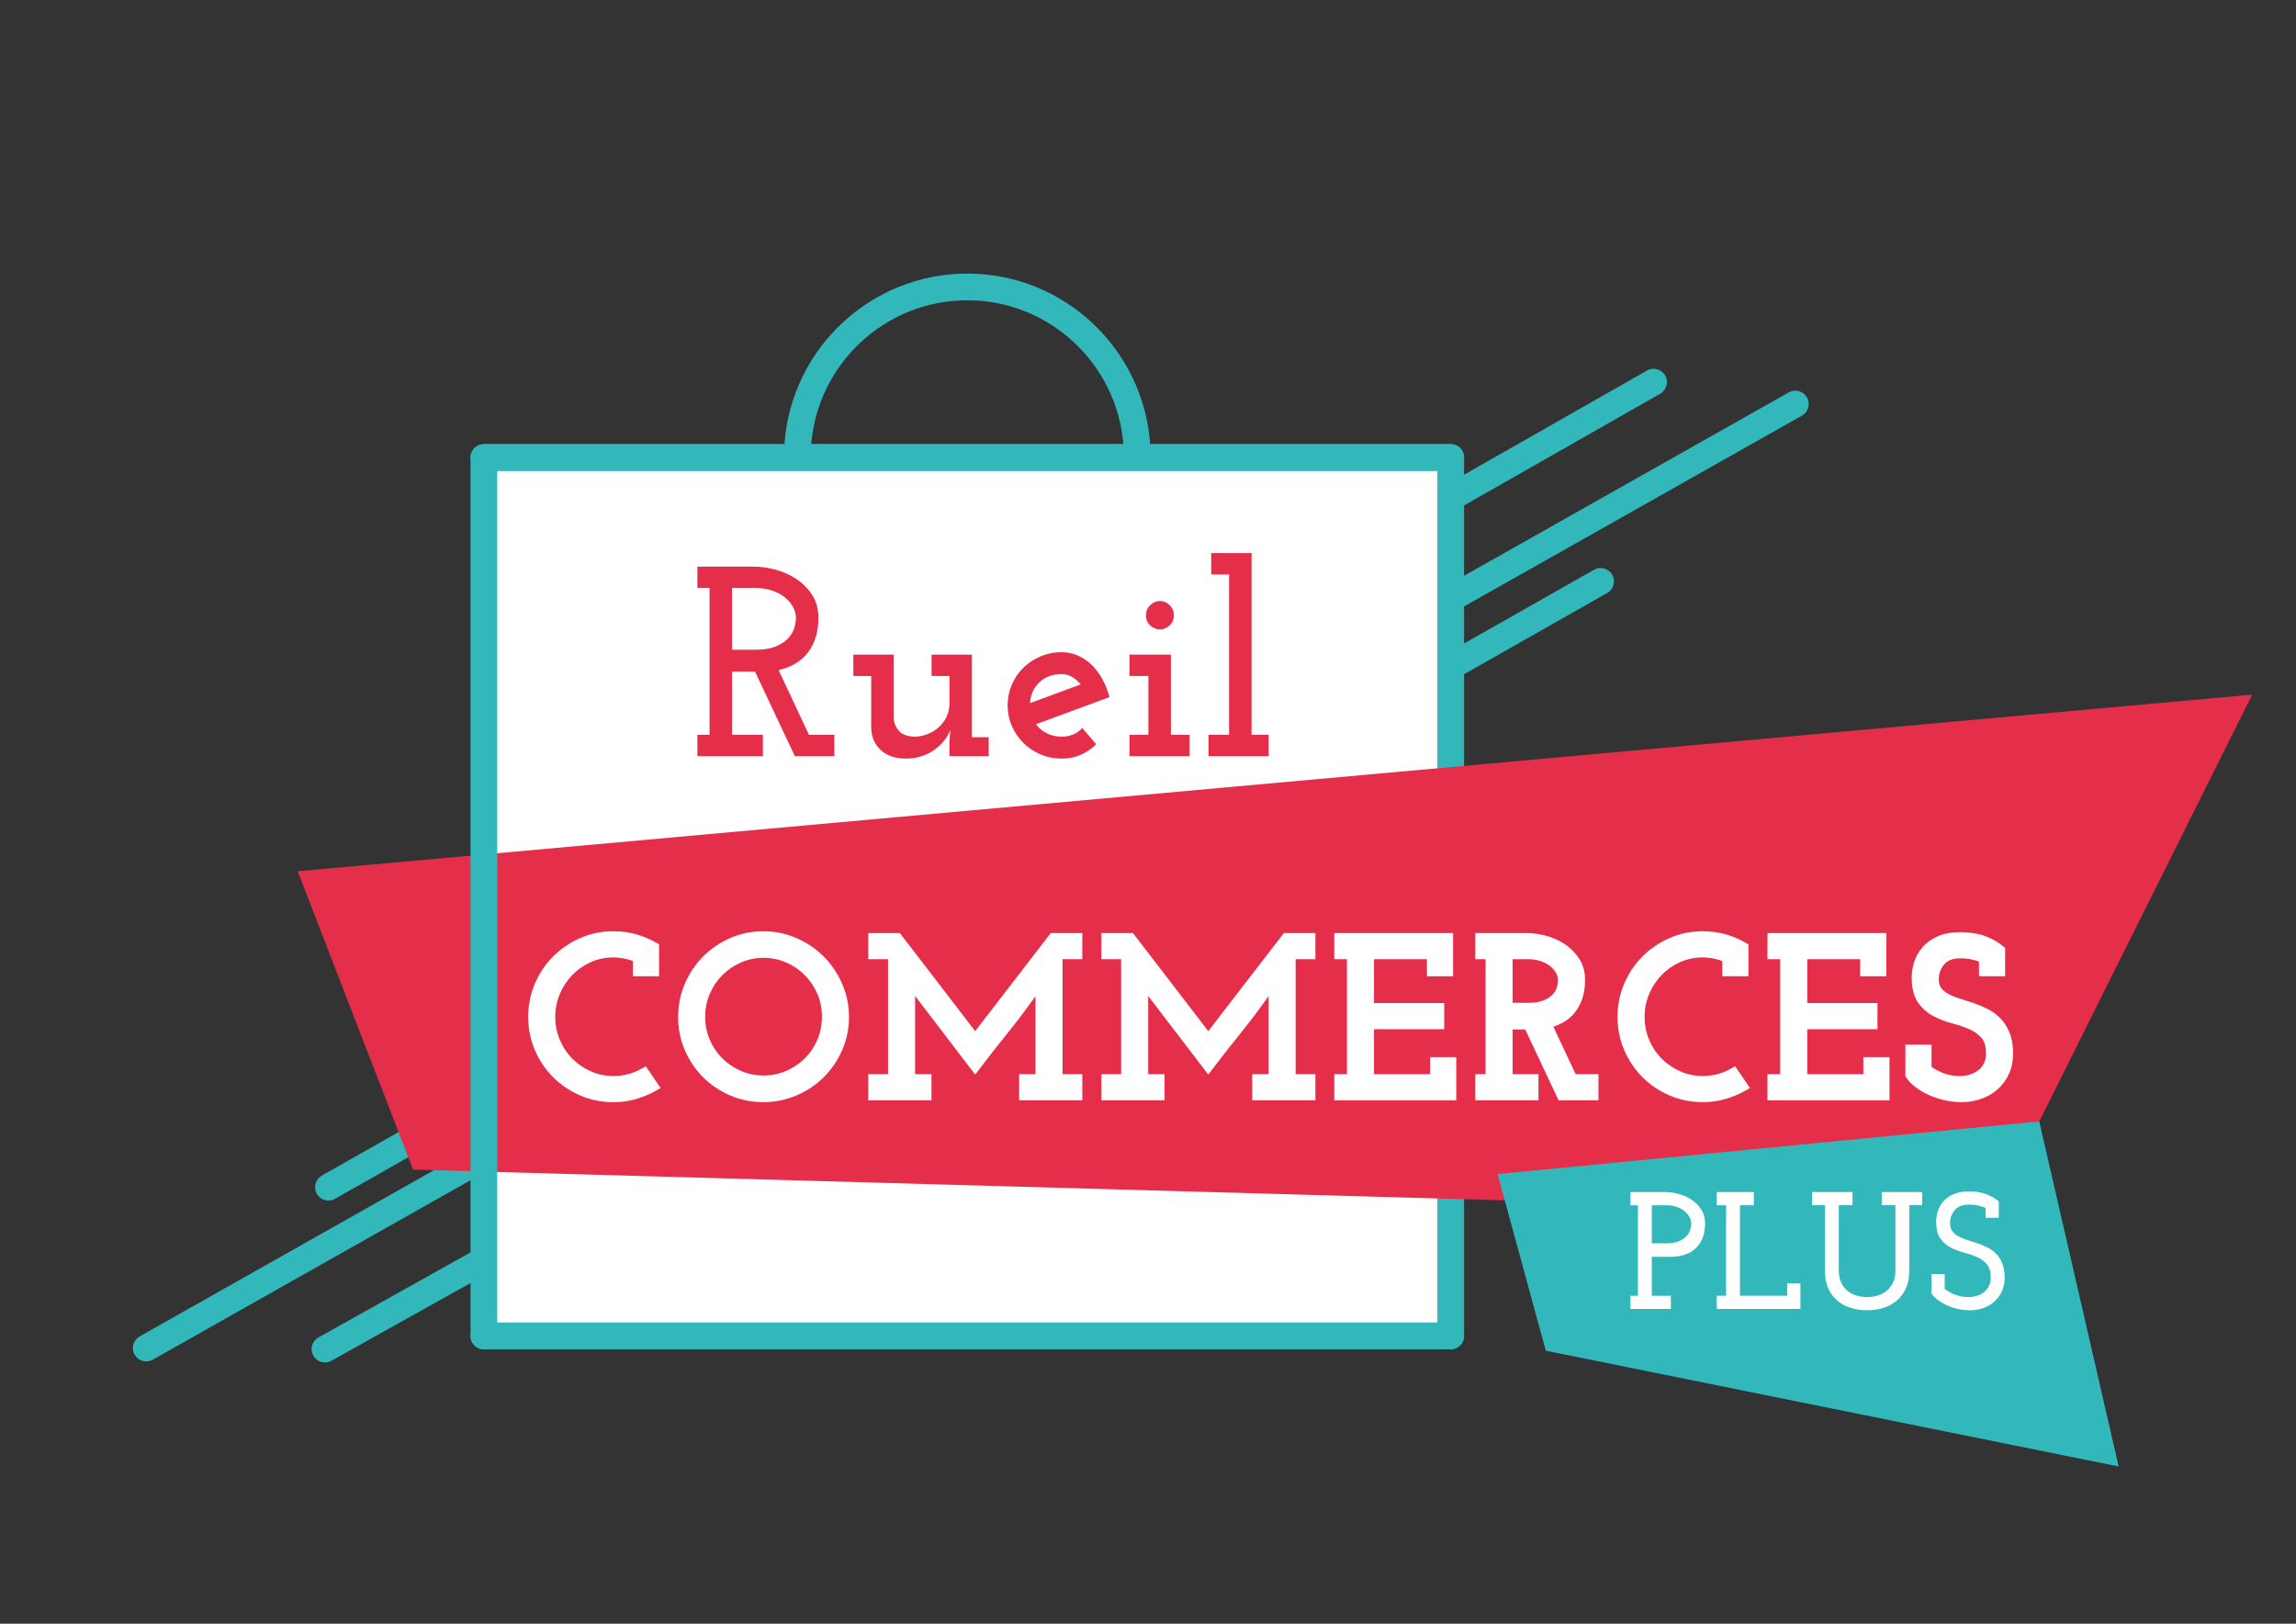
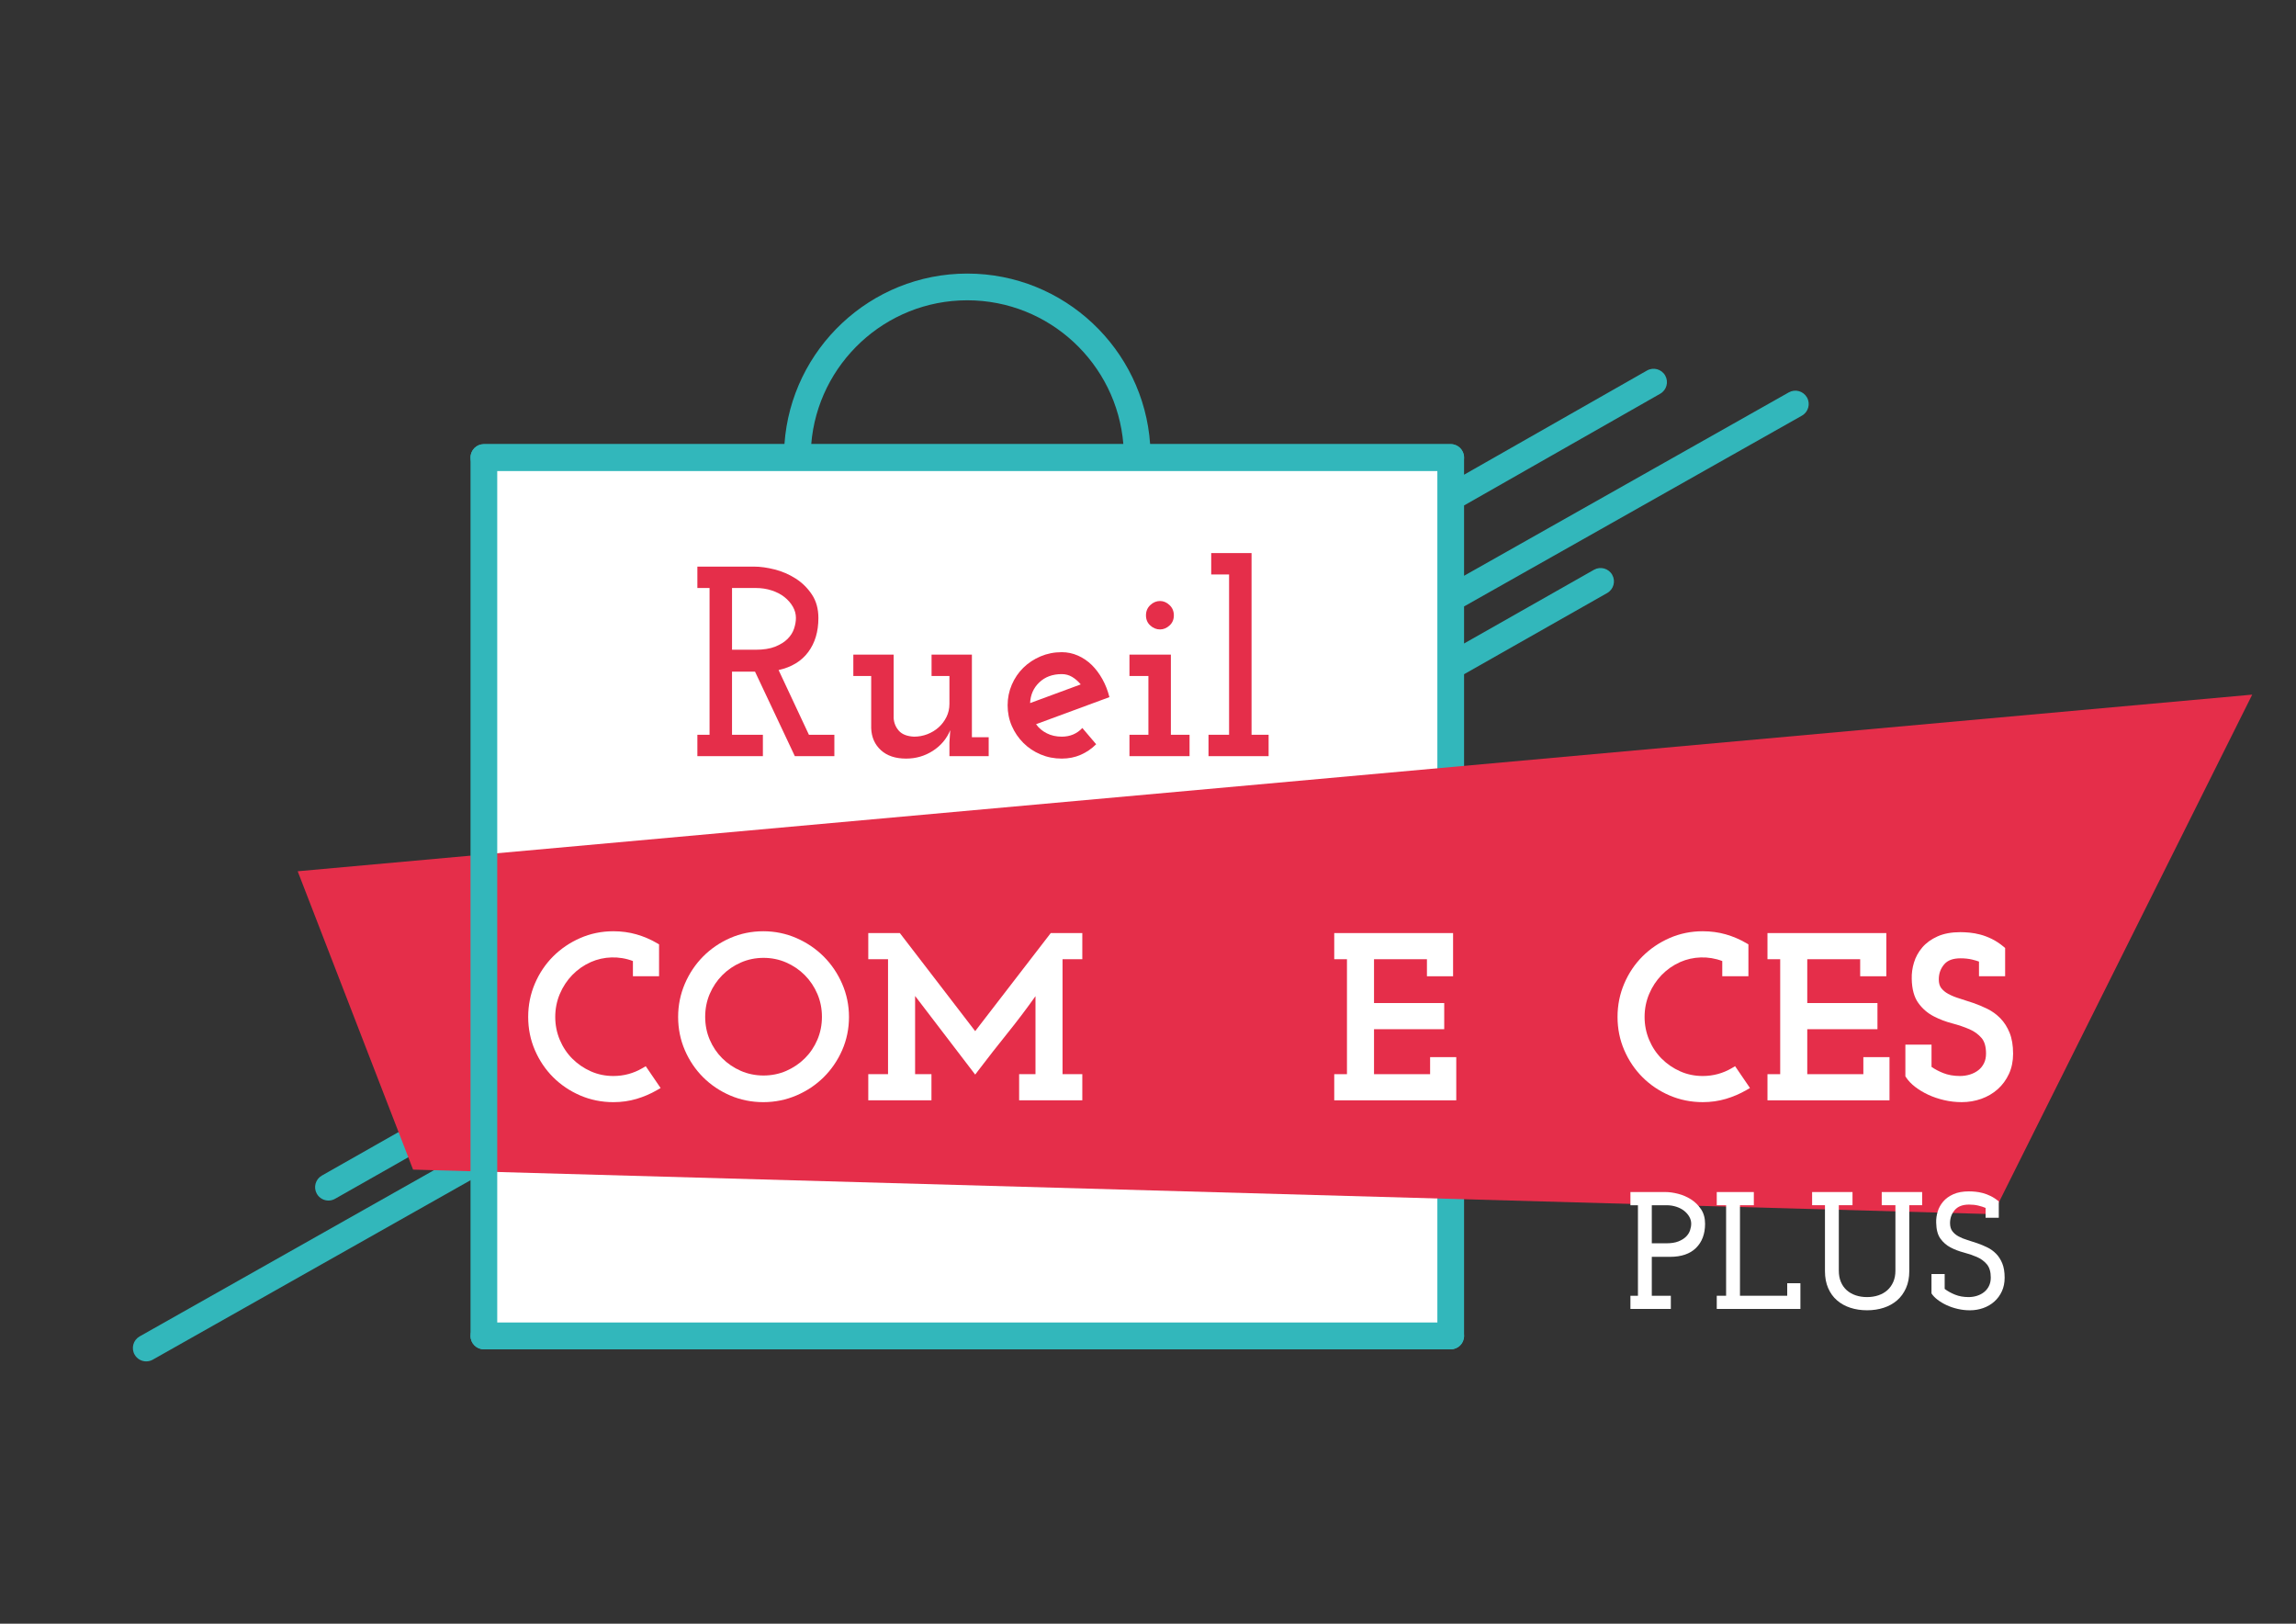
<svg xmlns="http://www.w3.org/2000/svg" version="1.1" id="Calque_1" x="0px" y="0px" width="841.891px" height="595.281px" viewBox="0 0 841.891 595.281" enable-background="new 0 0 841.891 595.281" xml:space="preserve">
  <rect x="0" y="0" width="841.891" height="595.281" fill="#333333" stroke="none" />
  <g id="Calque_4">
</g>
  <g id="Calque_3">
    <rect x="182.325" y="172.626" fill="#FFFFFF" stroke="#FFFFFF" stroke-miterlimit="10" width="344.722" height="312.262" />
    <title>logo</title>
    <g>
      <g id="XMLID_16_">
        <g>
          <path fill="#32B7BB" d="M53.625,499.106c-1.711,0-3.37-0.895-4.27-2.488c-1.33-2.359-0.499-5.345,1.857-6.673l122.897-69.394      c2.357-1.33,5.344-0.502,6.672,1.855c1.33,2.355,0.499,5.343-1.857,6.672L56.028,498.472      C55.266,498.901,54.439,499.106,53.625,499.106z" />
        </g>
      </g>
      <g id="XMLID_8_">
        <g>
          <path fill="#32B7BB" d="M120.442,440.145c-1.706,0-3.362-0.891-4.265-2.482c-1.335-2.351-0.509-5.341,1.843-6.678l53.618-30.419      c2.352-1.332,5.342-0.508,6.676,1.846c1.334,2.353,0.51,5.343-1.843,6.678l-53.619,30.416      C122.088,439.939,121.259,440.145,120.442,440.145z" />
        </g>
      </g>
      <g id="XMLID_6_">
        <g>
-           <path fill="#32B7BB" d="M119.16,499.495c-1.717,0-3.384-0.905-4.28-2.509c-1.322-2.361-0.476-5.348,1.886-6.665l56.39-31.514      c2.361-1.32,5.345-0.474,6.665,1.888c1.32,2.36,0.474,5.347-1.888,6.664l-56.39,31.512      C120.79,499.292,119.969,499.495,119.16,499.495z" />
-         </g>
+           </g>
      </g>
      <path fill="#32B7BB" d="M662.579,145.714c-1.33-2.355-4.317-3.188-6.674-1.857l-119.066,67.23v-25.778l71.919-40.957    c2.353-1.337,3.173-4.328,1.831-6.678c-1.336-2.352-4.323-3.171-6.676-1.833l-67.074,38.196v-6.308    c0-2.706-2.191-4.897-4.896-4.897H177.426c-2.705,0-4.896,2.191-4.896,4.897c0,2.704,2.191,4.897,4.896,4.897h349.621v312.262    H177.426c-2.705,0-4.896,2.193-4.896,4.896c0,2.706,2.191,4.899,4.896,4.899h354.519c2.704,0,4.896-2.193,4.896-4.899V247.18    l52.479-29.771c2.353-1.335,3.177-4.325,1.842-6.678c-1.336-2.352-4.319-3.178-6.678-1.844l-47.644,27.029v-13.583l123.883-69.947    C663.079,151.057,663.908,148.07,662.579,145.714z" />
      <g>
        <g>
          <path fill="#E52E4A" d="M255.71,269.378h4.466v-53.806h-4.466v-7.842h20.845c2.25,0,4.749,0.348,7.497,1.042      c2.746,0.695,5.31,1.804,7.695,3.325c2.382,1.524,4.367,3.475,5.956,5.859c1.588,2.382,2.383,5.262,2.383,8.635      c0,4.966-1.243,9.12-3.725,12.459c-2.479,3.342-6.104,5.543-10.869,6.601l11.119,23.727h9.331v7.843h-14.493l-14.596-30.975      h-4.267h-4.171v23.132h11.318v7.843H255.71V269.378z M268.416,238.206h8.637c2.912,0,5.312-0.379,7.198-1.138      c1.886-0.758,3.392-1.698,4.517-2.817c1.125-1.12,1.919-2.373,2.383-3.754c0.462-1.384,0.695-2.701,0.695-3.955      c0-1.449-0.382-2.832-1.142-4.15c-0.761-1.318-1.788-2.489-3.077-3.51c-1.29-1.021-2.845-1.828-4.666-2.421      c-1.822-0.594-3.756-0.892-5.806-0.892h-8.737v22.636H268.416z" />
        </g>
        <g>
          <path fill="#E52E4A" d="M312.89,239.994h14.791v23.306c0.133,1.793,0.779,3.336,1.936,4.632c1.157,1.295,2.995,2.009,5.51,2.142      c1.72,0,3.358-0.299,4.916-0.902c1.553-0.602,2.928-1.435,4.119-2.501c1.19-1.067,2.151-2.336,2.88-3.803      c0.727-1.467,1.093-3.071,1.093-4.806v-10.225h-6.552v-7.841h14.791v30.276h6.155v6.951h-14.394v-5.065l0.298-4.466      c-1.323,3.177-3.458,5.708-6.405,7.595c-2.945,1.887-6.203,2.827-9.777,2.827c-3.905,0-6.983-1.025-9.232-3.076      c-2.251-2.051-3.442-4.731-3.574-8.04v-19.158h-6.55v-7.846H312.89z" />
        </g>
        <g>
          <path fill="#E52E4A" d="M406.799,255.58c-4.501,1.654-8.984,3.309-13.451,4.964c-4.468,1.654-8.952,3.31-13.454,4.962      c0.994,1.392,2.3,2.501,3.923,3.326c1.621,0.829,3.458,1.241,5.507,1.241c3.045,0,5.561-1.059,7.548-3.176l5.063,5.955      c-1.654,1.657-3.543,2.947-5.657,3.872c-2.121,0.927-4.435,1.39-6.953,1.39c-2.777,0-5.376-0.513-7.792-1.537      c-2.415-1.026-4.518-2.432-6.303-4.219c-1.787-1.788-3.195-3.855-4.22-6.205c-1.026-2.349-1.537-4.881-1.537-7.596      c0-2.646,0.511-5.161,1.537-7.543c1.025-2.383,2.433-4.45,4.22-6.205c1.786-1.753,3.888-3.144,6.303-4.17      c2.416-1.026,5.015-1.54,7.792-1.54c2.053,0,4.023,0.415,5.909,1.241c1.888,0.829,3.573,1.969,5.063,3.425      c1.489,1.457,2.794,3.194,3.921,5.213C405.343,250.998,406.203,253.196,406.799,255.58z M389.328,247.141      c-3.375,0-6.121,1.009-8.238,3.027c-2.119,2.019-3.243,4.553-3.375,7.595c3.108-1.125,6.205-2.266,9.281-3.425      c3.078-1.158,6.171-2.297,9.283-3.425c-0.928-1.125-1.972-2.036-3.128-2.731C391.991,247.486,390.718,247.141,389.328,247.141z" />
        </g>
        <g>
          <path fill="#E52E4A" d="M414.146,269.378h6.948v-21.544h-6.948v-7.841h15.187v29.385h6.85v7.843h-22.036V269.378      L414.146,269.378z M420.202,225.6c0-1.522,0.528-2.78,1.588-3.774c1.059-0.993,2.249-1.488,3.571-1.488      c1.256,0,2.417,0.495,3.474,1.488c1.06,0.994,1.59,2.252,1.59,3.774c0,1.521-0.532,2.764-1.59,3.722      c-1.058,0.961-2.218,1.439-3.474,1.439c-1.324,0-2.515-0.479-3.571-1.439C420.731,228.363,420.202,227.121,420.202,225.6z" />
        </g>
        <g>
          <path fill="#E52E4A" d="M443.133,269.378h7.544v-58.769h-6.553v-7.842h14.79v66.611h6.257v7.843h-22.04v-7.843H443.133z" />
        </g>
      </g>
      <g>
        <g>
          <polygon fill="#E52E4A" points="109.157,319.421 825.835,254.664 730.776,445.126 151.464,428.799     " />
        </g>
      </g>
      <path fill="#32B7BB" d="M531.945,484.888H182.325V172.626h349.619c2.704,0,4.896-2.194,4.896-4.897    c0-2.706-2.191-4.897-4.896-4.897H421.73c-2.419-34.886-31.555-62.535-67.045-62.535s-64.626,27.648-67.046,62.535H177.425    c-2.705,0-4.897,2.191-4.897,4.897v322.056c0,2.706,2.192,4.899,4.897,4.899h354.518c2.705,0,4.896-2.193,4.896-4.899    C536.839,487.082,534.649,484.888,531.945,484.888z M354.685,110.09c30.086,0,54.827,23.26,57.224,52.739H297.461    C299.858,133.35,324.599,110.09,354.685,110.09z" />
      <g>
        <path fill="#FFFFFF" d="M235.567,391.601c-3.248,1.905-6.83,2.878-10.65,2.878c-2.938,0-5.719-0.574-8.262-1.706     c-2.567-1.139-4.853-2.703-6.794-4.643c-1.936-1.936-3.481-4.257-4.594-6.896c-1.109-2.63-1.672-5.461-1.672-8.411     c0-2.954,0.563-5.784,1.672-8.415c1.115-2.642,2.665-4.992,4.608-6.989c1.939-1.989,4.22-3.577,6.78-4.717     c4.673-2.072,10.357-2.317,15.423-0.368v5.581h9.587V346.22l-0.743-0.434c-2.375-1.391-4.916-2.479-7.553-3.232     c-2.654-0.756-5.499-1.143-8.453-1.143c-4.299,0-8.399,0.846-12.183,2.504c-3.764,1.647-7.1,3.912-9.915,6.726     c-2.819,2.819-5.068,6.173-6.693,9.97c-1.627,3.806-2.452,7.914-2.452,12.213c0,4.297,0.825,8.395,2.455,12.171     c1.623,3.771,3.874,7.11,6.69,9.926c2.817,2.817,6.157,5.067,9.923,6.69c3.781,1.629,7.878,2.457,12.175,2.457     c2.965,0,5.813-0.4,8.466-1.188c2.629-0.779,5.133-1.849,7.444-3.181l1.407-0.81l-5.455-8.001L235.567,391.601z" />
        <path fill="#FFFFFF" d="M302.035,350.683c-2.844-2.842-6.208-5.12-10.001-6.772c-3.813-1.658-7.896-2.499-12.139-2.499     c-4.299,0-8.398,0.841-12.183,2.499c-3.765,1.652-7.102,3.933-9.919,6.777c-2.815,2.843-5.065,6.209-6.688,10.004     c-1.629,3.809-2.452,7.89-2.452,12.128c0,4.299,0.825,8.394,2.455,12.175c1.622,3.77,3.874,7.108,6.69,9.926     c2.816,2.816,6.156,5.067,9.923,6.689c3.782,1.629,7.877,2.454,12.174,2.454c4.239,0,8.321-0.824,12.129-2.453     c3.796-1.623,7.163-3.873,10.004-6.688c2.842-2.815,5.122-6.152,6.774-9.917c1.661-3.784,2.501-7.882,2.501-12.183     c0-4.245-0.843-8.33-2.501-12.14C307.155,356.89,304.877,353.525,302.035,350.683z M301.385,372.781     c0,2.982-0.563,5.809-1.672,8.397c-1.112,2.598-2.658,4.894-4.593,6.814c-1.939,1.931-4.236,3.485-6.831,4.62     c-5.146,2.25-11.483,2.25-16.62,0c-2.592-1.133-4.891-2.687-6.833-4.62c-1.935-1.927-3.48-4.217-4.593-6.814     c-1.108-2.584-1.669-5.409-1.669-8.397c0-2.989,0.561-5.812,1.669-8.397c1.115-2.6,2.66-4.91,4.6-6.865     c1.939-1.955,4.238-3.522,6.825-4.651c2.573-1.128,5.368-1.699,8.31-1.699c2.941,0,5.737,0.571,8.31,1.699     c2.589,1.134,4.887,2.696,6.825,4.651c1.938,1.955,3.486,4.266,4.599,6.866C300.822,366.972,301.385,369.799,301.385,372.781z" />
        <path fill="#FFFFFF" d="M384.836,342.661c-4.785,6.167-9.528,12.321-14.229,18.459c-4.308,5.624-8.652,11.261-13.029,16.911     c-4.365-5.646-8.696-11.285-12.989-16.911c-4.687-6.136-9.416-12.288-14.187-18.458l-0.452-0.582h-11.572v9.586h7.247v42.146     h-7.247v9.589h23.167v-9.589h-5.997v-28.673l22.033,28.825l1.193-1.57c3.477-4.573,7.077-9.172,10.699-13.671     c3.536-4.392,6.976-8.939,10.219-13.508v28.597h-5.997v9.589h23.167v-9.589h-7.248v-42.146h7.248v-9.586h-11.57L384.836,342.661z     " />
-         <path fill="#FFFFFF" d="M470.308,342.661c-4.786,6.167-9.53,12.321-14.233,18.459c-4.309,5.624-8.651,11.261-13.029,16.911     c-4.364-5.646-8.69-11.285-12.989-16.911c-4.686-6.136-9.414-12.288-14.187-18.458l-0.45-0.582h-11.573v9.586h7.247v42.146     h-7.247v9.589h23.166v-9.589h-5.999v-28.673l22.034,28.825l1.193-1.57c3.475-4.573,7.073-9.172,10.698-13.671     c3.545-4.408,6.987-8.955,10.22-13.512v28.601h-5.999v9.589h23.165v-9.589h-7.247v-42.146h7.247v-9.586h-11.57L470.308,342.661z" />
        <polygon fill="#FFFFFF" points="524.389,393.811 503.822,393.811 503.822,377.324 529.562,377.324 529.562,367.736      503.822,367.736 503.822,351.666 523.225,351.666 523.225,357.916 532.811,357.916 532.811,342.08 489.236,342.08      489.236,351.666 493.9,351.666 493.9,393.811 489.236,393.811 489.236,403.399 533.977,403.399 533.977,387.561 524.389,387.561         " />
-         <path fill="#FFFFFF" d="M569.584,376.391c3.483-1.09,6.235-2.981,8.203-5.631c2.271-3.055,3.423-6.875,3.423-11.351     c0-3.123-0.758-5.843-2.253-8.082c-1.444-2.164-3.271-3.961-5.442-5.35c-2.128-1.357-4.449-2.361-6.894-2.98     c-2.413-0.611-4.658-0.92-6.66-0.92h-18.996v9.587h3.749v42.146h-3.749v9.589h23.167v-9.589h-9.497v-16.404h4.626l12.246,25.993     h14.618v-9.589h-8.38L569.584,376.391z M570.783,362.208c-0.319,0.947-0.851,1.786-1.633,2.563     c-0.803,0.798-1.908,1.481-3.294,2.037c-1.395,0.562-3.236,0.846-5.478,0.846h-5.744v-15.988h5.825     c1.553,0,3.037,0.228,4.409,0.676c1.349,0.439,2.51,1.037,3.446,1.779c0.931,0.734,1.675,1.581,2.213,2.516     c0.511,0.886,0.759,1.779,0.759,2.733C571.288,360.25,571.118,361.205,570.783,362.208z" />
        <path fill="#FFFFFF" d="M635.008,391.601c-3.25,1.905-6.831,2.878-10.651,2.878c-2.942,0-5.721-0.574-8.262-1.706     c-2.568-1.139-4.854-2.703-6.795-4.643c-1.935-1.936-3.48-4.257-4.594-6.896c-1.107-2.632-1.672-5.464-1.672-8.411     c0-2.951,0.56-5.781,1.672-8.415c1.113-2.642,2.666-4.992,4.607-6.989c1.938-1.989,4.219-3.577,6.781-4.717     c4.671-2.072,10.356-2.313,15.422-0.368v5.578h9.588v-11.693l-0.745-0.437c-2.375-1.389-4.915-2.477-7.552-3.231     c-2.651-0.755-5.494-1.14-8.451-1.14c-4.303,0-8.397,0.841-12.182,2.499c-3.766,1.652-7.102,3.917-9.914,6.729     c-2.819,2.817-5.07,6.173-6.69,9.968c-1.629,3.809-2.457,7.916-2.457,12.212c0,4.301,0.825,8.398,2.458,12.175     c1.621,3.77,3.874,7.108,6.689,9.923c2.815,2.817,6.15,5.07,9.921,6.689c3.781,1.63,7.88,2.457,12.176,2.457     c2.965,0,5.812-0.399,8.466-1.187c2.629-0.78,5.133-1.849,7.445-3.182l1.408-0.808l-5.454-8.003L635.008,391.601z" />
        <polygon fill="#FFFFFF" points="683.248,393.811 662.681,393.811 662.681,377.324 688.42,377.324 688.42,367.736      662.681,367.736 662.681,351.666 682.084,351.666 682.084,357.916 691.67,357.916 691.67,342.08 648.094,342.08 648.094,351.666      652.759,351.666 652.759,393.811 648.094,393.811 648.094,403.399 692.835,403.399 692.835,387.561 683.248,387.561    " />
        <path fill="#FFFFFF" d="M736.875,378.628c-0.846-2.086-1.992-3.875-3.398-5.317c-1.394-1.422-3.003-2.586-4.785-3.462     c-1.691-0.831-3.43-1.557-5.171-2.155c-1.714-0.589-3.395-1.137-5.05-1.643c-1.539-0.469-2.916-1.034-4.097-1.676     c-1.083-0.585-1.955-1.315-2.6-2.167c-0.571-0.754-0.862-1.809-0.862-3.132c0-2.152,0.646-3.958,1.976-5.526     c1.264-1.492,3.235-2.217,6.019-2.217c1.539,0,2.963,0.154,4.229,0.457c0.915,0.22,1.758,0.464,2.514,0.735v5.39h9.589v-10.373     l-0.539-0.451c-1.42-1.182-2.88-2.146-4.342-2.86c-1.446-0.707-2.873-1.248-4.238-1.603c-1.343-0.354-2.654-0.59-3.904-0.711     c-1.21-0.115-2.351-0.174-3.392-0.174c-3.251,0-6.063,0.521-8.36,1.547c-2.309,1.032-4.194,2.399-5.611,4.063     c-1.409,1.651-2.434,3.516-3.04,5.536c-0.605,1.981-0.878,3.995-0.819,5.964c0.062,3.74,0.873,6.718,2.409,8.849     c1.492,2.073,3.378,3.71,5.605,4.87c2.116,1.103,4.422,1.986,6.854,2.621c2.257,0.591,4.37,1.312,6.284,2.135     c1.777,0.767,3.277,1.852,4.453,3.223c1.087,1.267,1.636,3.181,1.636,5.683c0,1.368-0.253,2.572-0.756,3.576     c-0.518,1.03-1.186,1.858-2.041,2.532c-0.878,0.687-1.908,1.218-3.061,1.58c-1.18,0.369-2.431,0.557-3.719,0.557     c-2.295,0-4.377-0.373-6.184-1.103c-1.6-0.642-3.013-1.395-4.223-2.242v-8.154h-9.589v11.612l0.243,0.372     c0.811,1.248,1.951,2.44,3.388,3.539c1.39,1.066,2.982,2.021,4.736,2.837c1.749,0.819,3.697,1.482,5.792,1.975     c2.104,0.496,4.295,0.749,6.506,0.749c2.492,0,4.905-0.408,7.169-1.212c2.287-0.813,4.319-2.007,6.04-3.545     c1.732-1.549,3.112-3.44,4.112-5.617c1.002-2.187,1.512-4.668,1.512-7.375C738.155,383.304,737.723,380.719,736.875,378.628z" />
      </g>
      <g>
        <g>
-           <polygon fill="#32B7BB" points="549.121,430.435 747.746,411.116 776.86,537.634 566.807,495.191     " />
-         </g>
+           </g>
      </g>
      <g>
        <g>
          <path fill="#FFFFFF" d="M597.843,475.042h2.754v-33.183h-2.754v-4.837H610.7c1.386,0,2.927,0.215,4.62,0.644      s3.275,1.11,4.747,2.05c1.469,0.941,2.693,2.144,3.674,3.613c0.982,1.468,1.469,3.243,1.469,5.323      c0,3.718-1.104,6.666-3.306,8.849c-2.205,2.184-5.391,3.275-9.551,3.275h-6.675v14.264h6.979v4.837h-14.817v-4.835H597.843z       M605.68,455.816h5.326c1.797,0,3.275-0.231,4.438-0.699c1.164-0.466,2.092-1.044,2.785-1.737      c0.694-0.69,1.184-1.463,1.469-2.318c0.284-0.852,0.428-1.663,0.428-2.437c0-0.894-0.236-1.747-0.703-2.561      c-0.469-0.812-1.103-1.534-1.896-2.162c-0.795-0.631-1.756-1.129-2.879-1.495c-1.123-0.365-2.317-0.548-3.582-0.548h-5.388      L605.68,455.816L605.68,455.816z" />
        </g>
        <g>
          <path fill="#FFFFFF" d="M629.498,475.042h3.427v-33.183h-3.427v-4.837h13.591v4.837h-5.082v33.183h17.325v-4.59h4.837v9.427      h-30.671V475.042L629.498,475.042z" />
        </g>
        <g>
          <path fill="#FFFFFF" d="M664.454,437.019h14.817v4.837h-5.019v24.001c0,1.553,0.251,2.929,0.766,4.132      c0.509,1.207,1.225,2.217,2.142,3.034c0.916,0.815,2.012,1.438,3.271,1.865c1.266,0.43,2.656,0.644,4.167,0.644      c1.509,0,2.896-0.214,4.163-0.644c1.265-0.428,2.357-1.05,3.276-1.865c0.918-0.817,1.642-1.827,2.173-3.034      c0.533-1.203,0.794-2.579,0.794-4.132v-24.001h-5.018v-4.837h14.817v4.837h-4.715v24.186c0,2.325-0.398,4.387-1.194,6.18      c-0.795,1.801-1.888,3.301-3.272,4.503c-1.39,1.204-3.022,2.112-4.9,2.723c-1.879,0.614-3.918,0.921-6.119,0.921      c-2.206,0-4.247-0.307-6.123-0.921c-1.878-0.61-3.514-1.519-4.897-2.723c-1.39-1.202-2.47-2.702-3.245-4.503      c-0.778-1.793-1.165-3.854-1.165-6.18v-24.186h-4.713v-4.837H664.454z" />
        </g>
        <g>
          <path fill="#FFFFFF" d="M708.231,474.185v-7.104h4.837v5.449c1.063,0.817,2.328,1.521,3.795,2.112      c1.472,0.591,3.125,0.889,4.963,0.889c1.063,0,2.081-0.154,3.063-0.461c0.977-0.307,1.843-0.755,2.599-1.347      c0.756-0.593,1.357-1.337,1.808-2.235c0.45-0.897,0.677-1.938,0.677-3.122c0-2.123-0.493-3.755-1.47-4.9      c-0.981-1.139-2.204-2.029-3.674-2.661c-1.471-0.635-3.06-1.175-4.775-1.622c-1.715-0.449-3.318-1.062-4.806-1.837      c-1.49-0.774-2.737-1.858-3.737-3.244c-1.002-1.389-1.521-3.347-1.56-5.879c-0.042-1.346,0.143-2.692,0.548-4.039      c0.408-1.347,1.083-2.571,2.026-3.675c0.935-1.103,2.179-1.999,3.731-2.691c1.551-0.695,3.45-1.042,5.694-1.042      c0.733,0,1.53,0.04,2.388,0.123c0.857,0.081,1.752,0.244,2.693,0.49c0.939,0.243,1.907,0.612,2.906,1.101      c1,0.491,1.99,1.145,2.971,1.96v6.002h-4.837v-3.612c-0.775-0.327-1.674-0.611-2.695-0.857      c-1.018-0.245-2.139-0.367-3.364-0.367c-2.369,0-4.124,0.675-5.265,2.02c-1.144,1.349-1.716,2.941-1.716,4.775      c0,1.225,0.285,2.218,0.857,2.969c0.571,0.757,1.326,1.392,2.265,1.899c0.937,0.513,2.013,0.951,3.214,1.316      c1.203,0.369,2.428,0.768,3.675,1.196c1.245,0.429,2.469,0.937,3.671,1.53c1.206,0.591,2.277,1.368,3.217,2.324      c0.938,0.961,1.695,2.144,2.266,3.553c0.571,1.408,0.856,3.154,0.856,5.232c0,1.838-0.336,3.49-1.008,4.962      c-0.677,1.468-1.594,2.725-2.757,3.765c-1.163,1.042-2.521,1.838-4.069,2.39c-1.553,0.55-3.184,0.826-4.899,0.826      c-1.551,0-3.062-0.175-4.531-0.521c-1.468-0.345-2.817-0.805-4.037-1.378c-1.225-0.571-2.322-1.225-3.278-1.958      C709.505,475.777,708.762,475,708.231,474.185z" />
        </g>
      </g>
    </g>
-     <line id="XMLID_3_" display="none" fill="none" stroke="#49BBBF" stroke-width="6" stroke-linecap="round" stroke-linejoin="round" stroke-miterlimit="10" x1="164.631" y1="-716.908" x2="35.531" y2="-644.012" />
  </g>
</svg>